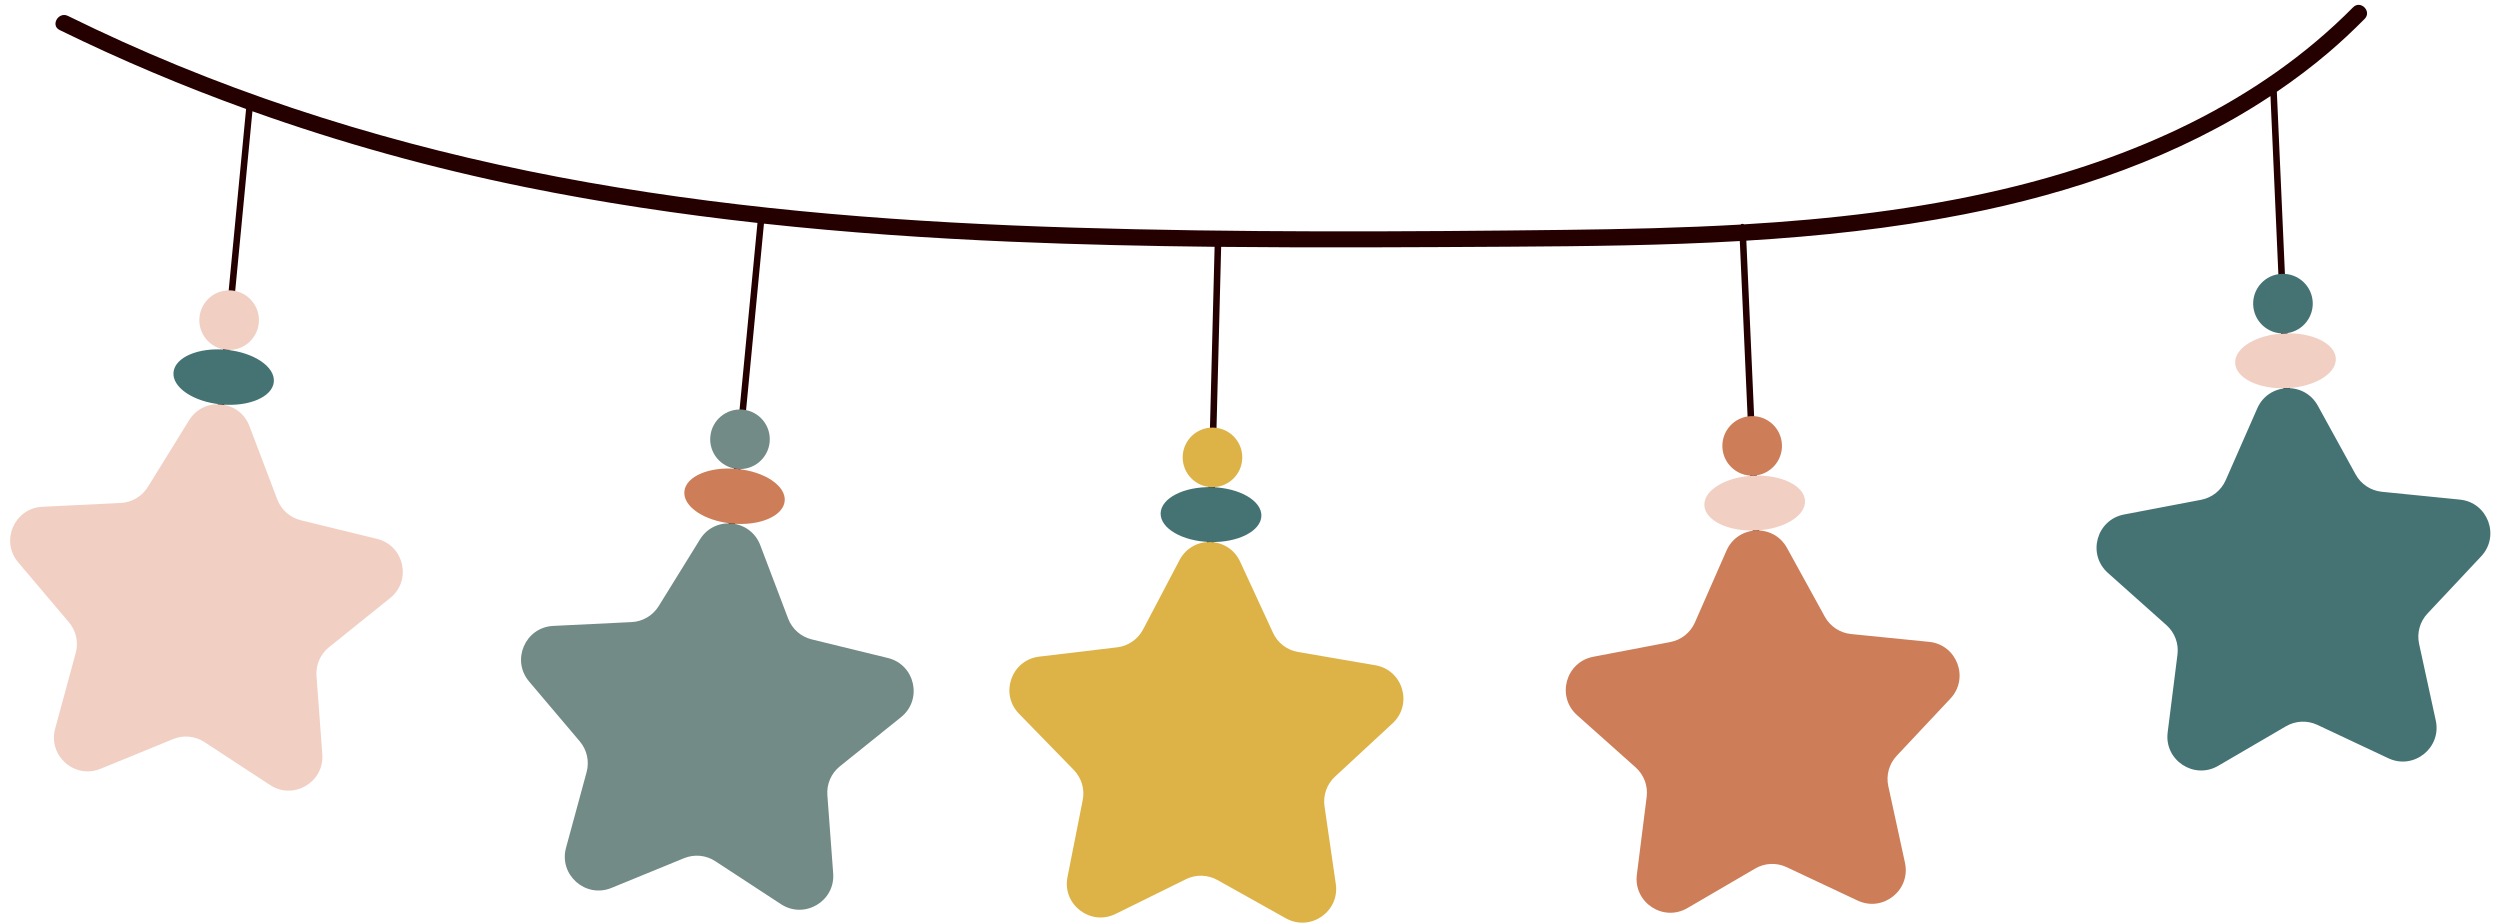
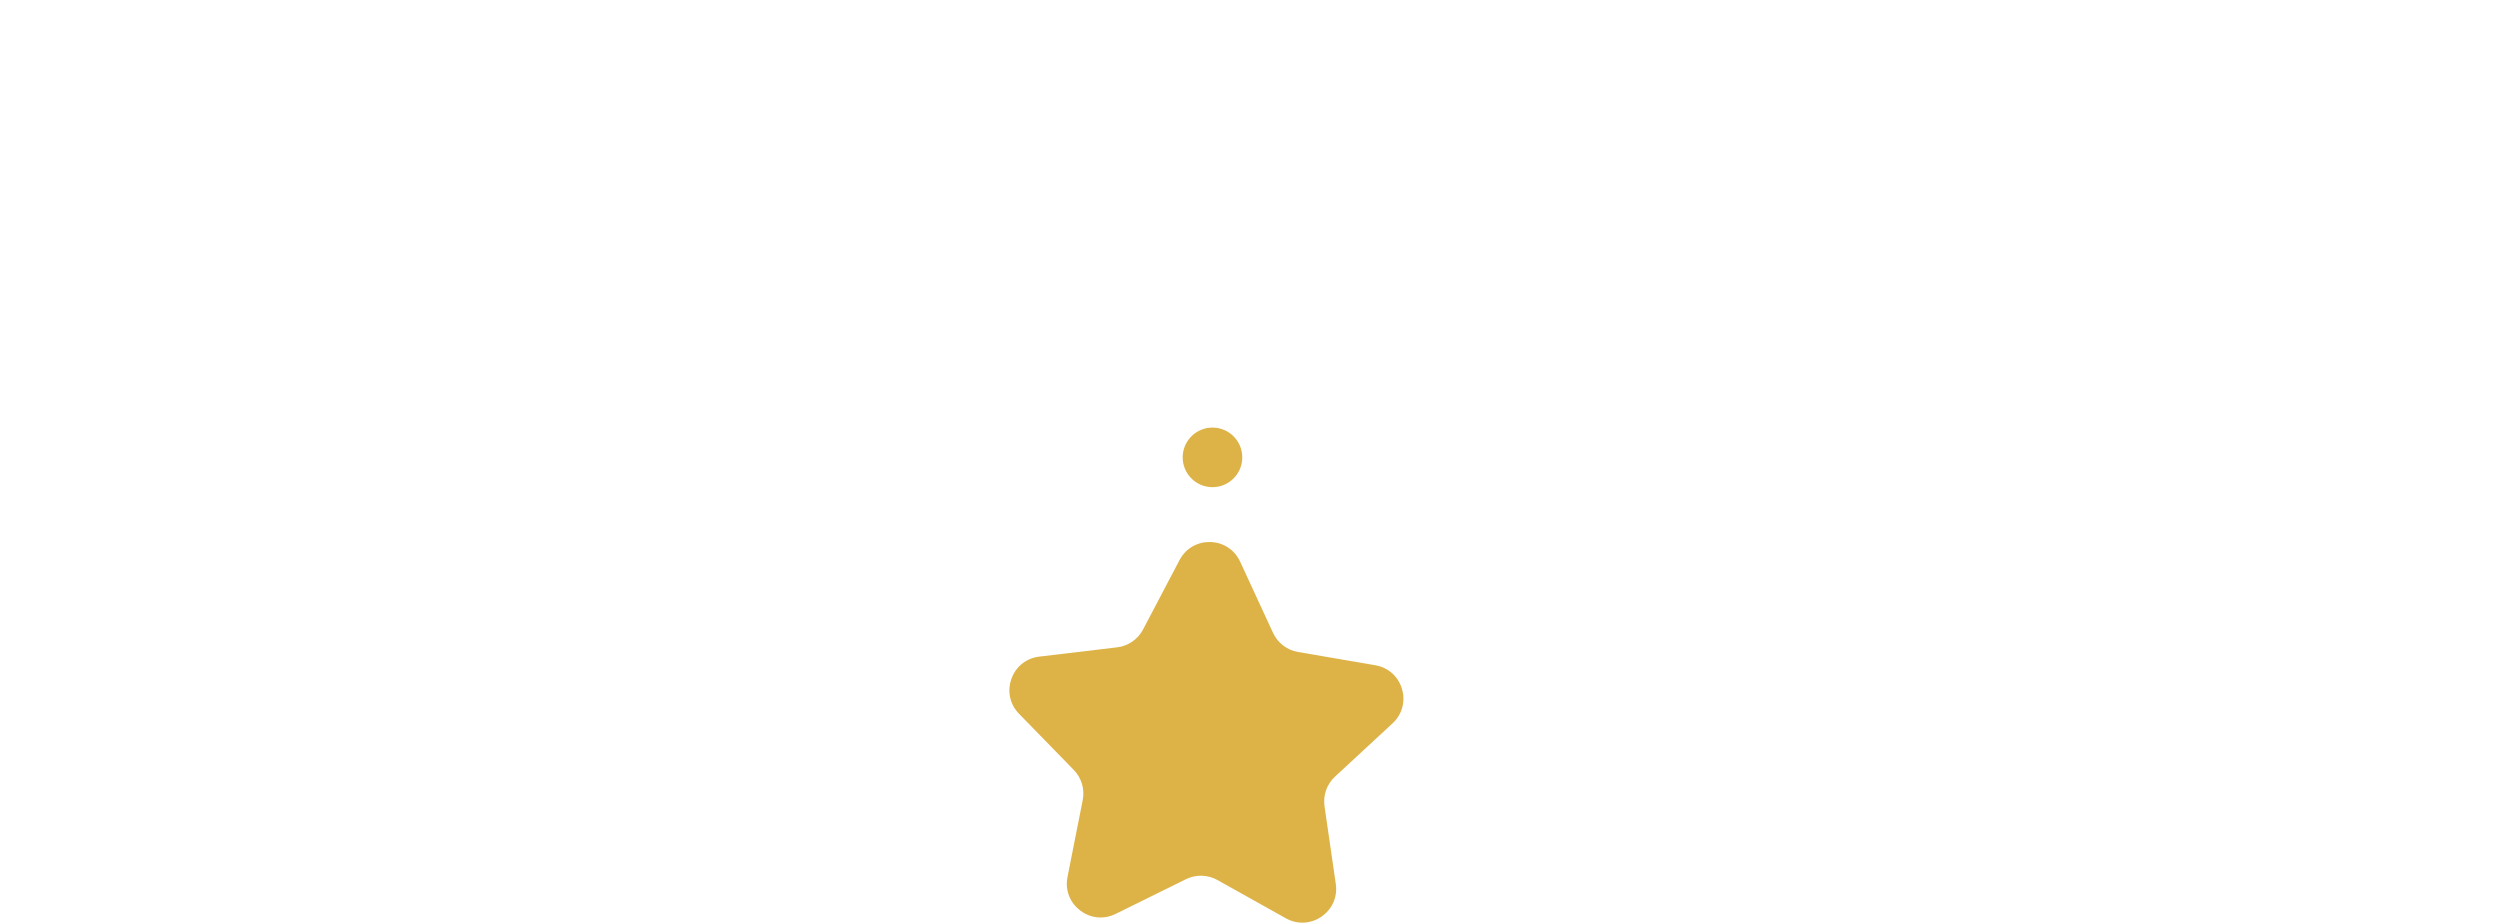
<svg xmlns="http://www.w3.org/2000/svg" height="172.7" preserveAspectRatio="xMidYMid meet" version="1.0" viewBox="-1.9 -0.9 467.7 172.7" width="467.7" zoomAndPan="magnify">
  <defs>
    <clipPath id="a">
-       <path d="M 186 79 L 261 79 L 261 171.711 L 186 171.711 Z M 186 79" />
+       <path d="M 186 79 L 261 79 L 261 171.711 L 186 171.711 M 186 79" />
    </clipPath>
  </defs>
  <g>
    <g id="change1_1">
-       <path d="M 438.32 0.461 C 420.52 18.461 396.965 28.84 372.602 34.555 C 356.758 38.273 340.609 40.117 324.391 41.07 C 324.289 41.012 324.176 40.969 324.051 40.977 C 323.918 40.98 323.805 41.035 323.711 41.113 C 312.859 41.734 301.984 41.973 291.145 42.102 C 260.375 42.469 229.551 42.621 198.785 41.68 C 168.445 40.75 138.066 38.527 108.148 33.234 C 78.16 27.934 48.773 19.43 20.992 6.883 C 17.57 5.336 14.176 3.73 10.801 2.074 C 9.039 1.211 7.488 3.852 9.258 4.719 C 20.621 10.289 32.27 15.199 44.137 19.488 L 34.438 120.648 C 34.406 120.984 34.652 121.281 34.988 121.316 C 35.012 121.316 35.027 121.316 35.047 121.316 C 35.359 121.316 35.629 121.082 35.656 120.766 L 45.324 19.918 C 61.93 25.852 78.965 30.562 96.293 34.09 C 110.684 37.02 125.211 39.191 139.805 40.805 L 130.012 142.934 C 129.98 143.273 130.227 143.57 130.562 143.602 C 130.582 143.605 130.602 143.605 130.621 143.605 C 130.934 143.605 131.199 143.367 131.23 143.055 L 141.02 40.941 C 156.453 42.617 171.961 43.676 187.461 44.328 C 200.078 44.863 212.699 45.137 225.328 45.273 L 222.73 146.629 C 222.723 146.969 222.988 147.246 223.328 147.258 L 223.344 147.258 C 223.676 147.258 223.945 146.992 223.953 146.66 L 226.555 45.285 C 244.562 45.465 262.582 45.359 280.59 45.254 C 294.895 45.168 309.266 45.023 323.582 44.195 L 328.031 144.48 C 328.047 144.809 328.316 145.066 328.641 145.066 L 328.672 145.066 C 329.008 145.051 329.27 144.766 329.254 144.43 L 324.805 44.121 C 338.465 43.297 352.07 41.844 365.516 39.203 C 385.695 35.246 405.684 28.461 422.859 17.078 L 427.328 117.867 C 427.344 118.195 427.617 118.453 427.941 118.453 L 427.969 118.449 C 428.305 118.438 428.566 118.148 428.555 117.812 L 424.051 16.266 C 427.383 13.996 430.621 11.57 433.715 8.93 C 436.062 6.93 438.316 4.82 440.484 2.625 C 441.871 1.223 439.711 -0.945 438.32 0.461" fill="#240000" />
-     </g>
+       </g>
    <g clip-path="url(#a)" id="change2_1">
      <path d="M 225.074 79.094 C 221.996 79.016 219.438 81.445 219.359 84.523 C 219.281 87.602 221.711 90.16 224.789 90.238 C 227.867 90.316 230.426 87.887 230.504 84.809 C 230.582 81.73 228.152 79.172 225.074 79.094 Z M 230.102 104.168 L 236.258 117.492 C 237.133 119.383 238.875 120.723 240.926 121.07 L 255.395 123.555 C 260.559 124.441 262.465 130.859 258.621 134.422 L 247.848 144.395 C 246.324 145.809 245.59 147.883 245.891 149.941 L 248 164.469 C 248.754 169.652 243.234 173.449 238.66 170.895 L 225.848 163.73 C 224.031 162.719 221.832 162.66 219.969 163.582 L 206.801 170.078 C 202.105 172.395 196.789 168.32 197.805 163.184 L 200.656 148.781 C 201.062 146.742 200.434 144.633 198.984 143.141 L 188.738 132.629 C 185.082 128.879 187.312 122.562 192.516 121.941 L 207.094 120.203 C 209.156 119.957 210.969 118.711 211.938 116.871 L 218.77 103.875 C 221.207 99.242 227.902 99.41 230.102 104.168" fill="#ddb347" />
    </g>
    <g id="change3_1">
-       <path d="M 137.07 75.73 C 134.004 75.438 131.281 77.684 130.988 80.746 C 130.695 83.812 132.941 86.535 136.008 86.828 C 139.07 87.121 141.793 84.875 142.086 81.809 C 142.383 78.746 140.137 76.023 137.07 75.73 Z M 140.332 101.094 L 145.543 114.816 C 146.281 116.762 147.93 118.219 149.949 118.715 L 164.211 122.199 C 169.297 123.445 170.75 129.984 166.668 133.266 L 155.227 142.461 C 153.605 143.766 152.727 145.781 152.883 147.855 L 153.973 162.496 C 154.359 167.723 148.59 171.121 144.207 168.254 L 131.926 160.215 C 130.184 159.074 127.996 158.863 126.07 159.652 L 112.484 165.215 C 107.637 167.195 102.617 162.762 103.992 157.703 L 107.844 143.539 C 108.387 141.531 107.91 139.387 106.566 137.797 L 97.082 126.594 C 93.695 122.598 96.363 116.453 101.598 116.195 L 116.258 115.48 C 118.336 115.383 120.23 114.266 121.324 112.496 L 129.051 100.012 C 131.805 95.555 138.473 96.195 140.332 101.094" fill="#728b87" />
-     </g>
+       </g>
    <g id="change4_1">
-       <path d="M 320.324 82.766 C 320.461 85.84 323.066 88.223 326.141 88.086 C 329.219 87.949 331.602 85.348 331.465 82.27 C 331.328 79.195 328.723 76.812 325.648 76.949 C 322.57 77.086 320.188 79.688 320.324 82.766 Z M 321.09 102.113 L 315.184 115.551 C 314.348 117.453 312.625 118.824 310.582 119.215 L 296.164 121.969 C 291.02 122.949 289.23 129.406 293.141 132.895 L 304.098 142.664 C 305.648 144.051 306.422 146.109 306.16 148.172 L 304.324 162.734 C 303.668 167.934 309.258 171.625 313.781 168.984 L 326.461 161.586 C 328.254 160.535 330.453 160.438 332.336 161.324 L 345.617 167.574 C 350.359 169.805 355.598 165.629 354.484 160.512 L 351.363 146.168 C 350.922 144.137 351.508 142.016 352.93 140.496 L 362.98 129.797 C 366.562 125.977 364.215 119.703 359.004 119.18 L 344.395 117.715 C 342.324 117.508 340.492 116.297 339.488 114.473 L 332.414 101.609 C 329.891 97.02 323.199 97.316 321.09 102.113 Z M 144.902 92.836 C 144.629 95.656 140.211 97.543 135.027 97.043 C 129.844 96.547 125.859 93.859 126.133 91.035 C 126.402 88.215 130.824 86.332 136.008 86.828 C 141.188 87.324 145.172 90.016 144.902 92.836" fill="#cd7d58" />
-     </g>
+       </g>
    <g id="change5_1">
-       <path d="M 416.25 67.016 C 416.375 69.848 420.695 71.957 425.895 71.727 C 431.098 71.492 435.215 69.012 435.086 66.18 C 434.961 63.348 430.641 61.238 425.441 61.473 C 420.238 61.703 416.125 64.184 416.25 67.016 Z M 316.949 93.633 C 317.074 96.465 321.395 98.57 326.598 98.34 C 331.801 98.109 335.914 95.629 335.785 92.797 C 335.66 89.965 331.344 87.855 326.141 88.086 C 320.941 88.316 316.824 90.801 316.949 93.633 Z M 41.496 53.441 C 38.434 53.148 35.711 55.395 35.414 58.461 C 35.121 61.523 37.367 64.246 40.434 64.539 C 43.496 64.836 46.219 62.59 46.516 59.523 C 46.809 56.457 44.562 53.734 41.496 53.441 Z M 44.758 78.805 L 49.969 92.527 C 50.707 94.473 52.355 95.93 54.375 96.426 L 68.637 99.914 C 73.723 101.156 75.176 107.695 71.094 110.977 L 59.652 120.176 C 58.031 121.477 57.156 123.496 57.309 125.57 L 58.398 140.207 C 58.785 145.434 53.016 148.836 48.633 145.969 L 36.352 137.926 C 34.609 136.785 32.422 136.578 30.496 137.363 L 16.91 142.926 C 12.062 144.91 7.043 140.473 8.418 135.418 L 12.27 121.25 C 12.816 119.246 12.34 117.098 10.992 115.512 L 1.508 104.309 C -1.879 100.309 0.789 94.164 6.023 93.91 L 20.684 93.195 C 22.762 93.094 24.656 91.977 25.754 90.207 L 33.477 77.723 C 36.23 73.27 42.898 73.906 44.758 78.805" fill="#f1cfc3" />
-     </g>
+       </g>
    <g id="change6_1">
-       <path d="M 419.625 56.148 C 419.762 59.227 422.367 61.605 425.441 61.473 C 428.516 61.336 430.898 58.73 430.766 55.656 C 430.629 52.578 428.023 50.195 424.945 50.332 C 421.871 50.469 419.488 53.074 419.625 56.148 Z M 420.391 75.496 L 414.484 88.934 C 413.645 90.84 411.926 92.211 409.883 92.602 L 395.465 95.352 C 390.316 96.336 388.531 102.789 392.441 106.277 L 403.398 116.051 C 404.949 117.434 405.723 119.492 405.461 121.559 L 403.625 136.121 C 402.969 141.316 408.555 145.012 413.078 142.371 L 425.758 134.973 C 427.555 133.922 429.754 133.824 431.637 134.711 L 444.918 140.957 C 449.656 143.188 454.898 139.016 453.785 133.895 L 450.664 119.551 C 450.223 117.52 450.809 115.398 452.23 113.883 L 462.277 103.18 C 465.863 99.359 463.516 93.086 458.301 92.566 L 443.695 91.102 C 441.625 90.891 439.789 89.68 438.789 87.855 L 431.715 74.992 C 429.191 70.402 422.496 70.699 420.391 75.496 Z M 40.434 64.539 C 35.25 64.043 30.828 65.93 30.559 68.75 C 30.289 71.57 34.27 74.262 39.453 74.758 C 44.637 75.254 49.059 73.371 49.328 70.551 C 49.598 67.727 45.617 65.035 40.434 64.539 Z M 234.082 95.609 C 234.008 98.445 229.73 100.633 224.523 100.5 C 219.32 100.367 215.16 97.961 215.23 95.129 C 215.305 92.293 219.582 90.105 224.789 90.238 C 229.992 90.371 234.152 92.777 234.082 95.609" fill="#457373" />
-     </g>
+       </g>
  </g>
</svg>